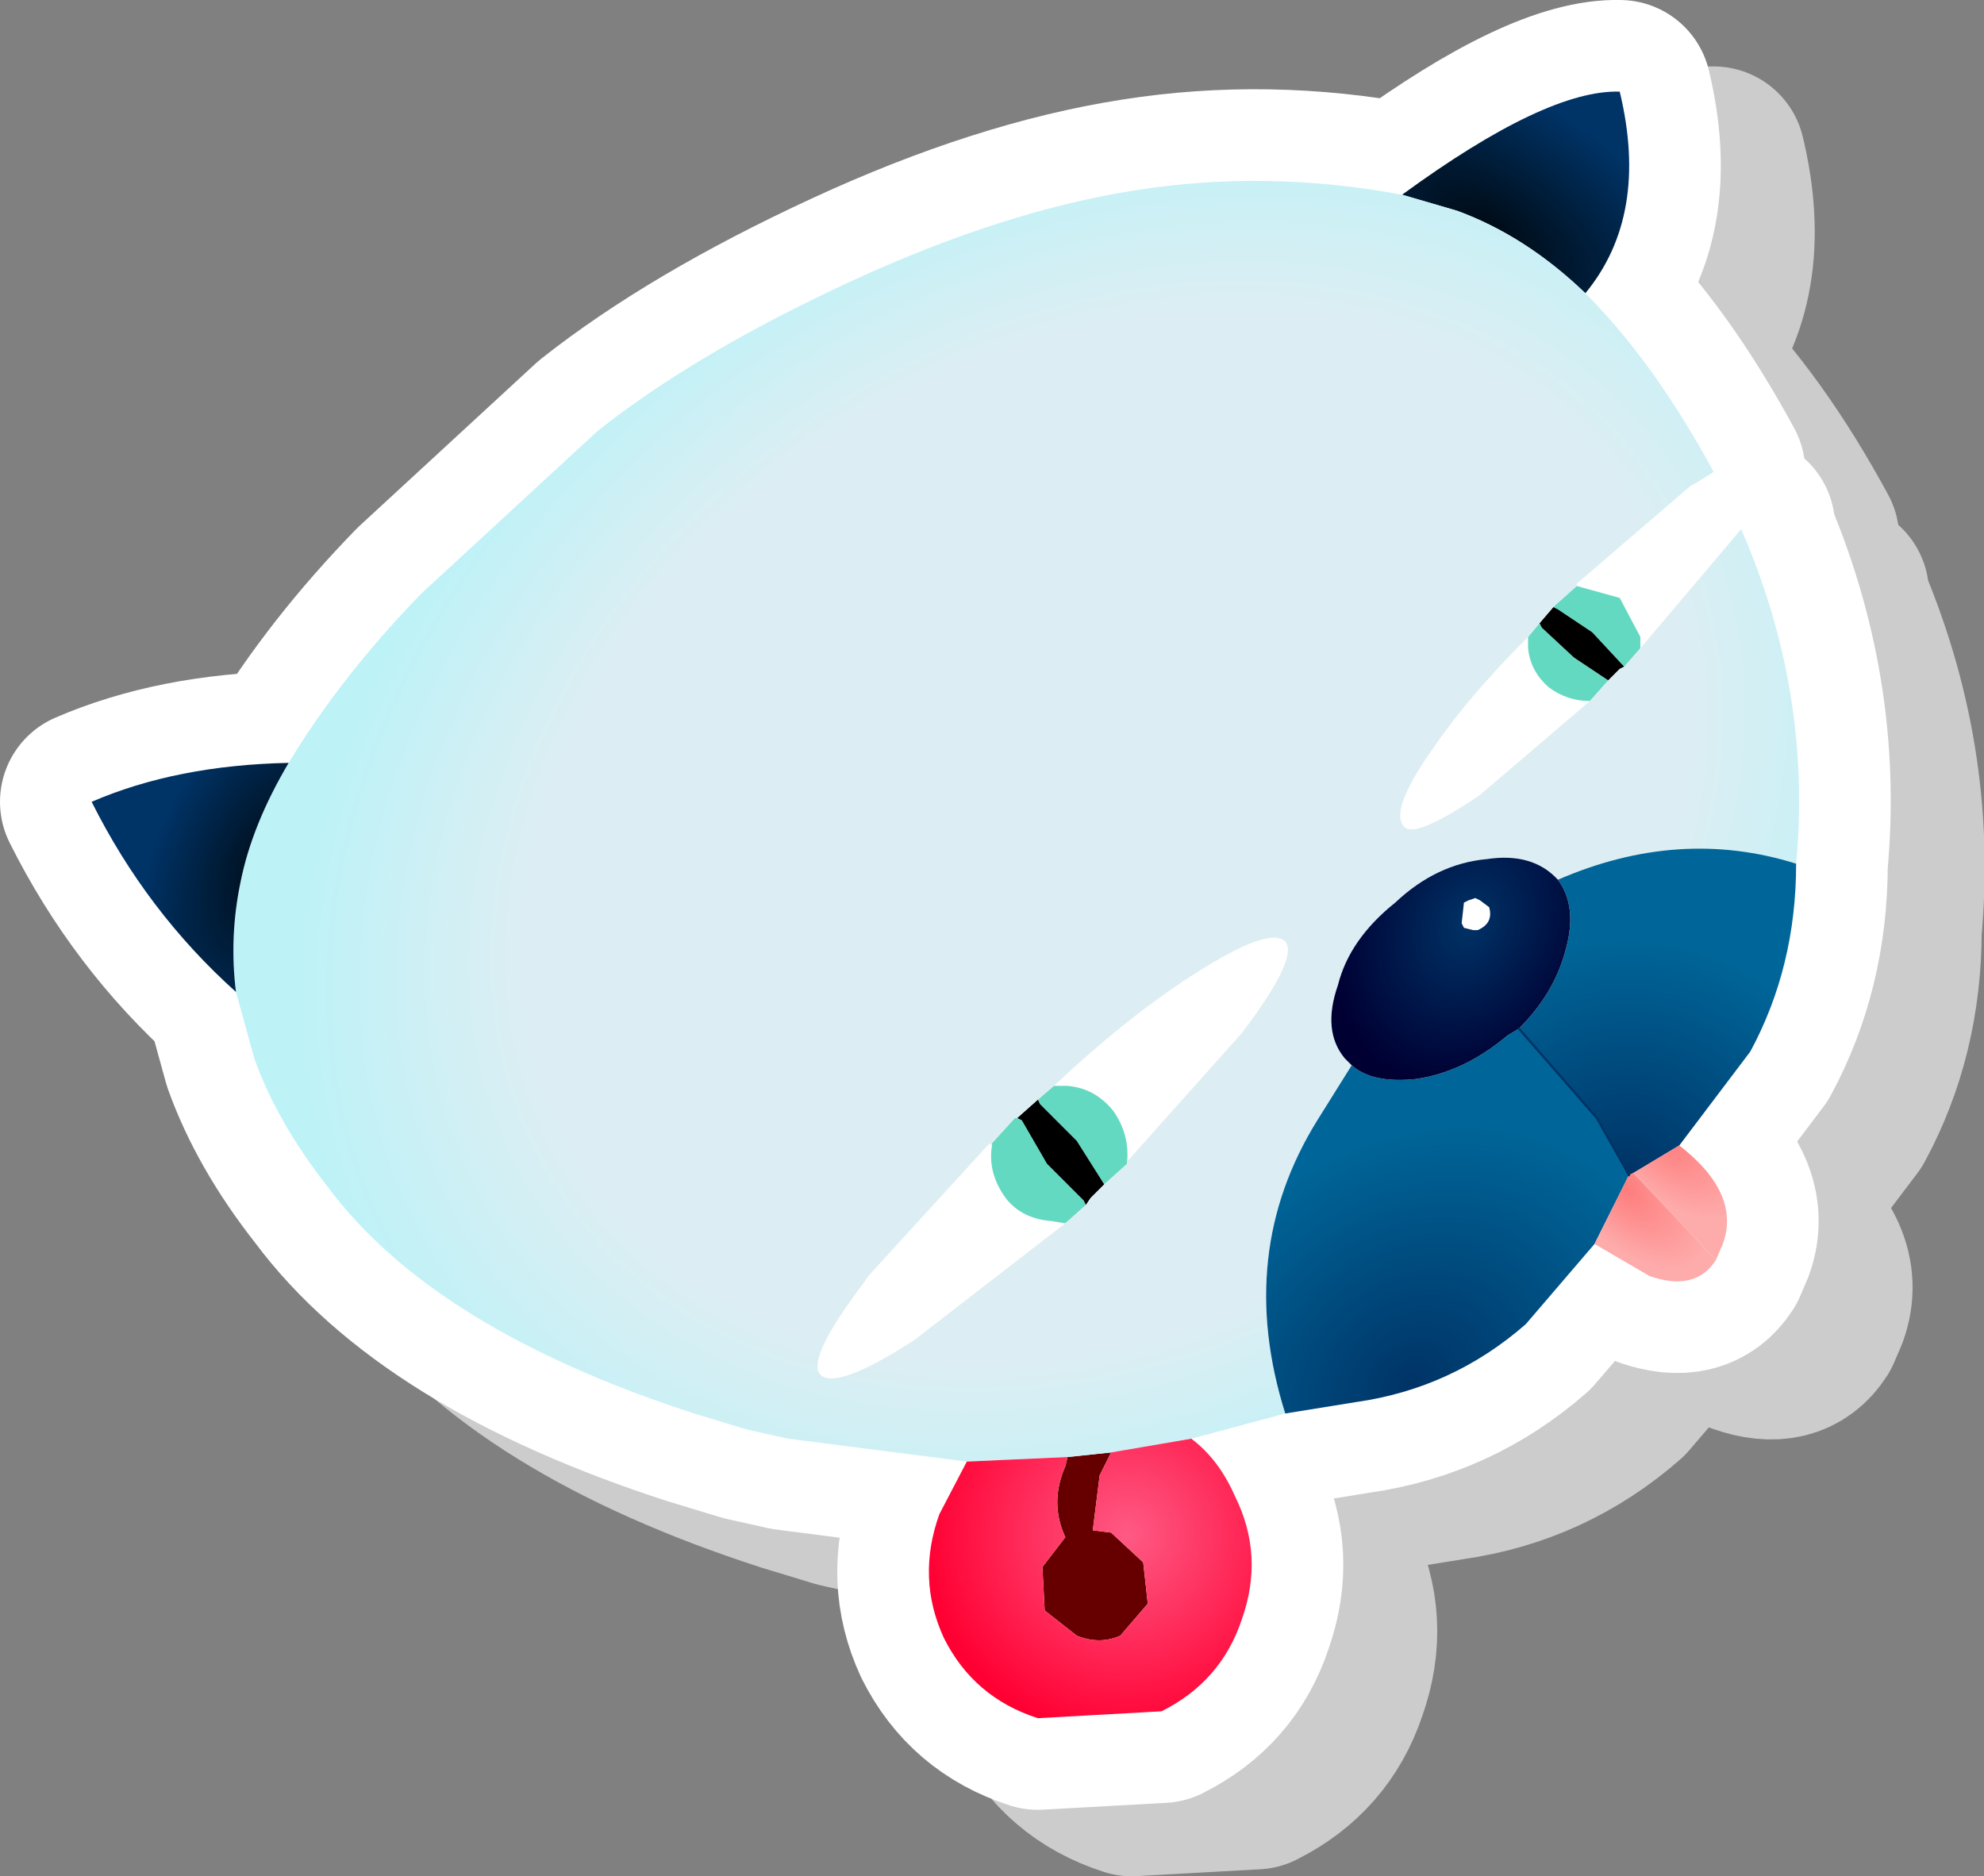
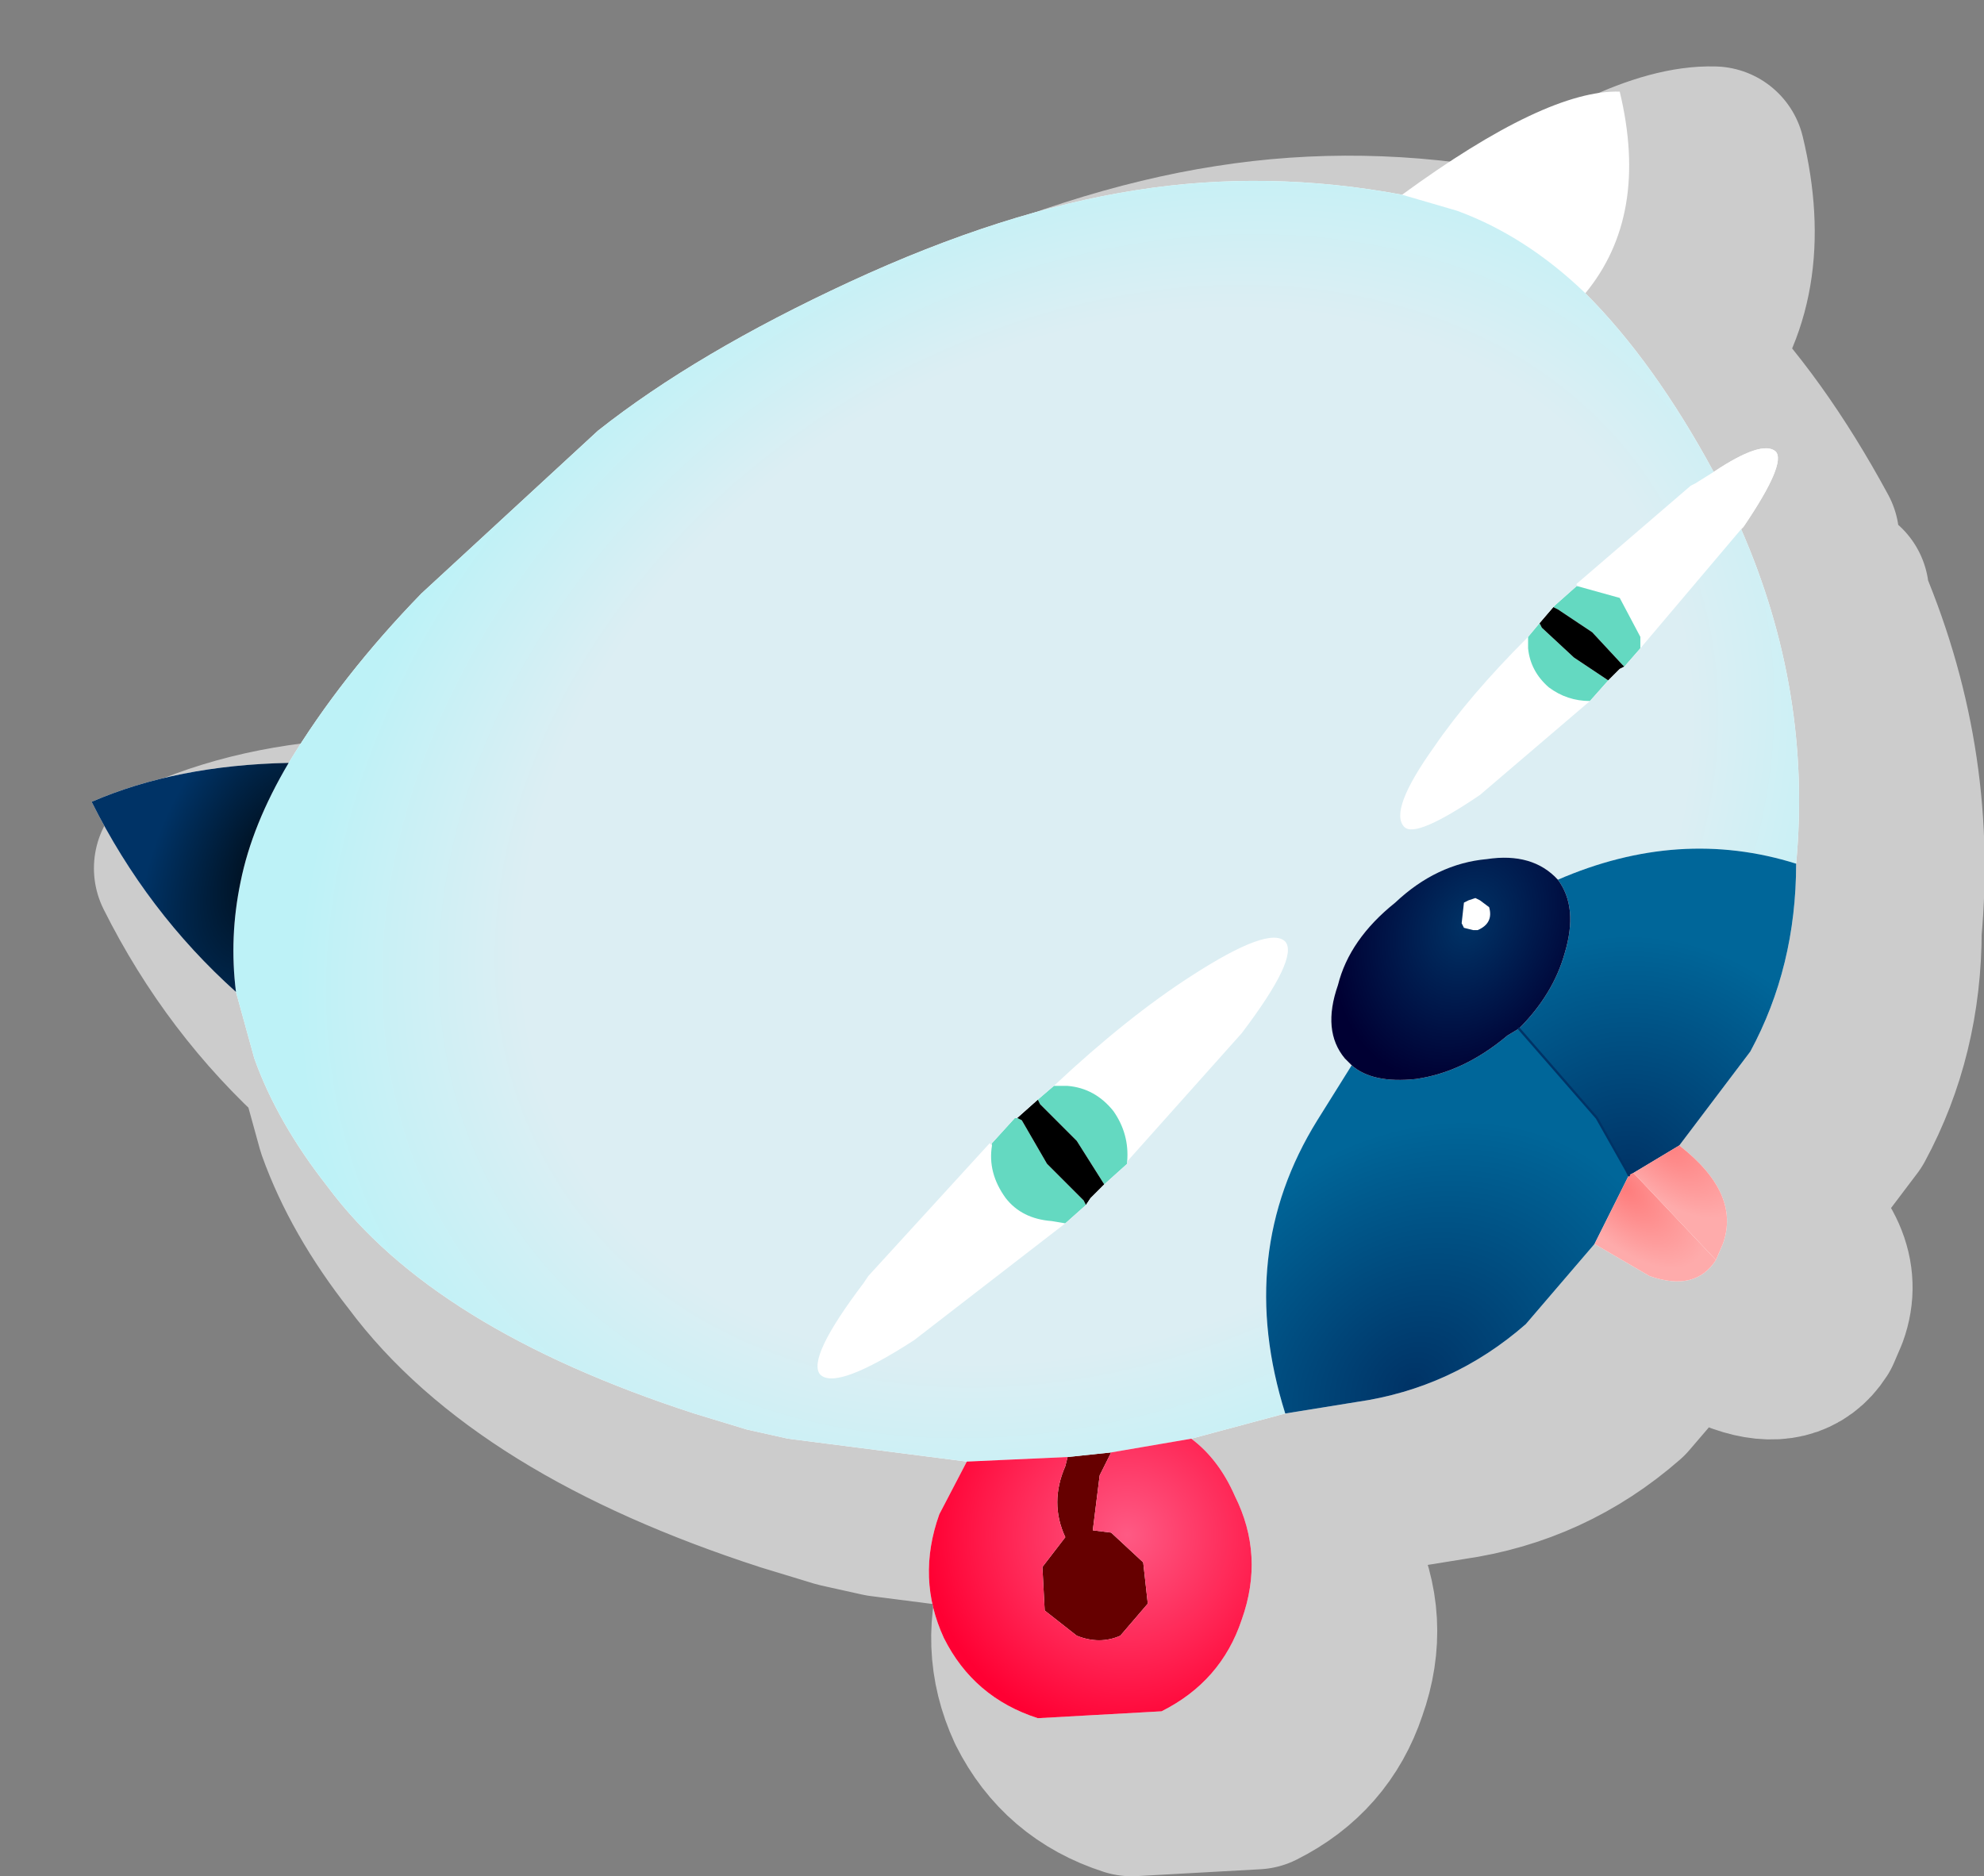
<svg xmlns="http://www.w3.org/2000/svg" height="40.95px" width="43.3px">
  <rect width="100%" height="100%" fill="#808080" stroke="none" />
  <g transform="matrix(1.0, 0.0, 0.0, 1.0, 24.9, 18.4)">
    <path d="M14.55 -6.65 Q15.6 -7.35 15.9 -7.1 16.15 -6.85 15.2 -5.45 L15.15 -5.4 Q16.7 -1.85 16.35 1.9 16.35 4.15 15.35 6.0 L13.8 8.05 Q15.15 9.1 14.75 10.2 L14.6 10.55 Q14.15 11.25 13.15 10.9 L11.95 10.2 10.45 11.95 Q8.85 13.35 6.75 13.65 L5.2 13.9 3.15 14.45 Q3.75 14.9 4.1 15.7 4.75 17.0 4.25 18.4 3.8 19.75 2.5 20.4 L-0.2 20.55 Q-1.6 20.1 -2.25 18.8 -2.85 17.5 -2.35 16.1 L-1.75 14.95 -5.65 14.45 -6.55 14.25 -7.7 13.9 Q-13.4 12.05 -15.7 8.95 -16.8 7.55 -17.3 6.15 L-17.7 4.7 Q-19.65 2.95 -20.85 0.55 -19.0 -0.25 -16.55 -0.3 -15.4 -2.2 -13.65 -4.0 L-9.8 -7.55 Q-7.65 -9.25 -4.3 -10.8 -0.95 -12.35 1.95 -12.8 4.8 -13.25 7.75 -12.7 10.9 -15.0 12.5 -14.95 13.15 -12.25 11.75 -10.55 13.25 -9.05 14.55 -6.65" fill="#cccccc" fill-rule="evenodd" stroke="none" />
    <path d="M15.2 -5.45 L15.15 -5.4 Q16.7 -1.85 16.35 1.9 16.35 4.15 15.35 6.0 L13.8 8.05 Q15.15 9.1 14.75 10.2 L14.6 10.55 Q14.15 11.25 13.15 10.9 L11.95 10.2 10.45 11.95 Q8.85 13.35 6.75 13.65 L5.2 13.9 3.15 14.45 Q3.75 14.9 4.1 15.7 4.75 17.0 4.25 18.4 3.8 19.75 2.5 20.4 L-0.2 20.55 Q-1.6 20.1 -2.25 18.8 -2.85 17.5 -2.35 16.1 L-1.75 14.95 -5.65 14.45 -6.55 14.25 -7.7 13.9 Q-13.4 12.05 -15.7 8.95 -16.8 7.55 -17.3 6.15 L-17.7 4.7 Q-19.65 2.95 -20.85 0.55 -19.0 -0.25 -16.55 -0.3 -15.4 -2.2 -13.65 -4.0 L-9.8 -7.55 Q-7.65 -9.25 -4.3 -10.8 -0.95 -12.35 1.95 -12.8 4.8 -13.25 7.75 -12.7 10.9 -15.0 12.5 -14.95 13.15 -12.25 11.75 -10.55 13.25 -9.05 14.55 -6.65" fill="none" stroke="#cccccc" stroke-linecap="round" stroke-linejoin="round" stroke-width="4.0" />
    <path d="M12.5 -8.1 Q13.55 -8.8 13.85 -8.55 14.1 -8.3 13.15 -6.9 L13.1 -6.85 Q14.65 -3.3 14.3 0.45 14.3 2.7 13.3 4.55 L11.75 6.6 Q13.1 7.65 12.7 8.75 L12.55 9.1 Q12.1 9.8 11.1 9.45 L9.9 8.75 8.4 10.5 Q6.8 11.9 4.7 12.2 L3.15 12.45 1.1 13.0 Q1.7 13.45 2.05 14.25 2.7 15.55 2.2 16.95 1.75 18.3 0.45 18.95 L-2.25 19.1 Q-3.65 18.65 -4.3 17.35 -4.9 16.05 -4.4 14.65 L-3.8 13.5 -7.7 13.0 -8.6 12.8 -9.75 12.45 Q-15.45 10.6 -17.75 7.5 -18.85 6.1 -19.35 4.7 L-19.75 3.25 Q-21.7 1.5 -22.9 -0.9 -21.05 -1.7 -18.6 -1.75 -17.45 -3.65 -15.7 -5.45 L-11.85 -9.0 Q-9.7 -10.7 -6.35 -12.25 -3.0 -13.8 -0.1 -14.25 2.75 -14.7 5.7 -14.15 8.85 -16.45 10.45 -16.4 11.1 -13.7 9.7 -12.0 11.2 -10.5 12.5 -8.1 M-3.25 6.55 L-3.3 6.6 -3.25 6.6 -3.25 6.55" fill="#ffffff" fill-rule="evenodd" stroke="none" />
    <path d="M-3.25 6.55 L-3.25 6.6 -3.3 6.6 -3.25 6.55" fill="url(#gradient0)" fill-rule="evenodd" stroke="none" />
-     <path d="M13.15 -6.9 L13.1 -6.85 Q14.65 -3.3 14.3 0.45 14.3 2.7 13.3 4.55 L11.75 6.6 Q13.1 7.65 12.7 8.75 L12.55 9.1 Q12.1 9.8 11.1 9.45 L9.9 8.75 8.4 10.5 Q6.8 11.9 4.7 12.2 L3.15 12.45 1.1 13.0 Q1.7 13.45 2.05 14.25 2.7 15.55 2.2 16.95 1.75 18.3 0.45 18.95 L-2.25 19.1 Q-3.65 18.65 -4.3 17.35 -4.9 16.05 -4.4 14.65 L-3.8 13.5 -7.7 13.0 -8.6 12.8 -9.75 12.45 Q-15.45 10.6 -17.75 7.5 -18.85 6.1 -19.35 4.7 L-19.75 3.25 Q-21.7 1.5 -22.9 -0.9 -21.05 -1.7 -18.6 -1.75 -17.45 -3.65 -15.7 -5.45 L-11.85 -9.0 Q-9.7 -10.7 -6.35 -12.25 -3.0 -13.8 -0.1 -14.25 2.75 -14.7 5.7 -14.15 8.85 -16.45 10.45 -16.4 11.1 -13.7 9.7 -12.0 11.2 -10.5 12.5 -8.1" fill="none" stroke="#ffffff" stroke-linecap="round" stroke-linejoin="round" stroke-width="4.0" />
    <path d="M-1.6 13.4 L-0.65 13.3 -0.9 13.8 -1.05 15.0 -0.65 15.05 0.05 15.7 0.15 16.6 -0.45 17.3 Q-0.9 17.5 -1.4 17.3 L-2.1 16.75 -2.15 15.8 -1.65 15.15 Q-2.0 14.4 -1.65 13.6 L-1.6 13.4" fill="#660000" fill-rule="evenodd" stroke="none" />
    <path d="M13.1 -6.85 L10.9 -4.25 10.9 -4.5 10.45 -5.35 9.55 -5.6 9.5 -5.65 12.0 -7.8 12.1 -7.85 12.5 -8.1 Q13.55 -8.8 13.85 -8.55 14.1 -8.3 13.15 -6.9 L13.1 -6.85 M9.8 -3.1 L7.4 -1.05 Q6.0 -0.1 5.75 -0.35 5.4 -0.7 6.4 -2.1 7.15 -3.2 8.45 -4.5 L8.45 -4.25 Q8.5 -3.75 8.9 -3.4 9.3 -3.1 9.8 -3.1 M7.35 1.9 L7.25 1.9 7.05 1.85 7.0 1.75 7.05 1.3 7.15 1.25 7.3 1.2 7.4 1.25 7.6 1.4 Q7.7 1.75 7.35 1.9 M-1.9 5.3 Q-0.3 3.8 1.1 2.9 2.8 1.8 3.15 2.15 3.45 2.5 2.2 4.15 L-0.3 6.95 Q-0.25 6.35 -0.6 5.85 -1.0 5.35 -1.6 5.3 L-1.9 5.3 M-1.65 8.3 L-4.95 10.85 Q-6.65 11.95 -7.0 11.6 -7.3 11.25 -6.05 9.6 L-5.95 9.45 -3.3 6.55 -3.25 6.6 Q-3.35 7.2 -2.95 7.75 -2.6 8.2 -1.95 8.25 L-1.65 8.3" fill="#ffffff" fill-rule="evenodd" stroke="none" />
    <path d="M10.9 -4.25 L10.55 -3.85 10.5 -3.9 9.85 -4.6 9.1 -5.1 9.0 -5.15 9.05 -5.2 9.5 -5.6 9.55 -5.6 10.45 -5.35 10.9 -4.5 10.9 -4.25 M10.2 -3.55 L9.8 -3.1 Q9.3 -3.1 8.9 -3.4 8.5 -3.75 8.45 -4.25 L8.45 -4.5 8.7 -4.8 8.75 -4.7 9.45 -4.05 10.2 -3.55 M-1.9 5.3 L-1.6 5.3 Q-1.0 5.35 -0.6 5.85 -0.25 6.35 -0.3 6.95 L-0.3 7.0 -0.8 7.45 -1.4 6.5 -2.2 5.7 -2.25 5.6 -1.9 5.3 M-1.2 7.9 L-1.65 8.3 -1.95 8.25 Q-2.6 8.2 -2.95 7.75 -3.35 7.2 -3.25 6.6 L-3.25 6.55 -2.75 6.0 -2.7 6.0 -2.6 6.05 -2.05 7.0 -1.25 7.8 -1.2 7.9" fill="#64d9c1" fill-rule="evenodd" stroke="none" />
    <path d="M10.55 -3.85 L10.45 -3.8 10.2 -3.55 9.45 -4.05 8.75 -4.7 8.7 -4.8 9.0 -5.15 9.1 -5.1 9.85 -4.6 10.5 -3.9 10.55 -3.85 M-0.8 7.45 L-1.1 7.75 -1.2 7.9 -1.25 7.8 -2.05 7.0 -2.6 6.05 -2.7 6.0 -2.25 5.6 -2.2 5.7 -1.4 6.5 -0.8 7.45" fill="#000000" fill-rule="evenodd" stroke="none" />
-     <path d="M9.7 -12.0 Q8.4 -13.25 6.9 -13.8 L5.7 -14.15 Q8.85 -16.45 10.45 -16.4 11.1 -13.7 9.7 -12.0" fill="url(#gradient1)" fill-rule="evenodd" stroke="none" />
    <path d="M5.7 -14.15 L6.9 -13.8 Q8.4 -13.25 9.7 -12.0 11.2 -10.5 12.5 -8.1 L12.1 -7.85 12.0 -7.8 9.5 -5.65 9.55 -5.6 9.5 -5.6 9.05 -5.2 9.0 -5.15 8.7 -4.8 8.45 -4.5 Q7.15 -3.2 6.4 -2.1 5.4 -0.7 5.75 -0.35 6.0 -0.1 7.4 -1.05 L9.8 -3.1 10.2 -3.55 10.45 -3.8 10.55 -3.85 10.9 -4.25 13.1 -6.85 Q14.65 -3.3 14.3 0.45 11.75 -0.35 9.1 0.8 8.55 0.2 7.55 0.35 6.45 0.45 5.55 1.3 4.55 2.1 4.3 3.1 3.95 4.1 4.45 4.7 L4.6 4.85 3.85 6.05 Q2.05 8.95 3.15 12.45 L1.1 13.0 -0.65 13.3 -1.6 13.4 -3.8 13.5 -7.7 13.0 -8.6 12.8 -9.75 12.45 Q-15.45 10.6 -17.75 7.5 -18.85 6.1 -19.35 4.7 L-19.75 3.25 Q-19.9 2.05 -19.65 0.85 -19.4 -0.4 -18.6 -1.75 -17.45 -3.65 -15.7 -5.45 L-11.85 -9.0 Q-9.7 -10.7 -6.35 -12.25 -3.0 -13.8 -0.1 -14.25 2.75 -14.7 5.7 -14.15 M-0.3 6.95 L2.2 4.15 Q3.45 2.5 3.15 2.15 2.8 1.8 1.1 2.9 -0.3 3.8 -1.9 5.3 L-2.25 5.6 -2.7 6.0 -2.75 6.0 -3.25 6.55 -3.25 6.6 -3.3 6.55 -5.95 9.45 -6.05 9.6 Q-7.3 11.25 -7.0 11.6 -6.65 11.95 -4.95 10.85 L-1.65 8.3 -1.2 7.9 -1.1 7.75 -0.8 7.45 -0.3 7.0 -0.3 6.95" fill="url(#gradient2)" fill-rule="evenodd" stroke="none" />
    <path d="M9.1 0.8 Q11.75 -0.35 14.3 0.45 14.3 2.7 13.3 4.55 L11.75 6.6 10.75 7.2 10.65 7.25 10.6 7.15 9.95 6.0 8.25 4.05 Q9.0 3.3 9.25 2.4 9.55 1.4 9.1 0.8" fill="url(#gradient3)" fill-rule="evenodd" stroke="none" />
    <path d="M3.15 12.45 Q2.05 8.95 3.85 6.05 L4.6 4.85 Q5.05 5.25 6.0 5.15 7.05 5.0 8.0 4.2 L8.25 4.05 9.95 6.0 10.6 7.15 10.65 7.25 9.9 8.75 8.4 10.5 Q6.8 11.9 4.7 12.2 L3.15 12.45" fill="url(#gradient4)" fill-rule="evenodd" stroke="none" />
    <path d="M12.55 9.1 Q12.1 9.8 11.1 9.45 L9.9 8.75 10.65 7.25 10.75 7.2 12.55 9.1" fill="url(#gradient5)" fill-rule="evenodd" stroke="none" />
    <path d="M11.75 6.6 Q13.1 7.65 12.7 8.75 L12.55 9.1 10.75 7.2 11.75 6.6" fill="url(#gradient6)" fill-rule="evenodd" stroke="none" />
    <path d="M4.6 4.85 L4.45 4.7 Q3.95 4.1 4.3 3.1 4.55 2.1 5.55 1.3 6.45 0.45 7.55 0.35 8.55 0.2 9.1 0.8 9.55 1.4 9.25 2.4 9.0 3.3 8.25 4.05 L8.0 4.2 Q7.05 5.0 6.0 5.15 5.05 5.25 4.6 4.85 M7.35 1.9 Q7.7 1.75 7.6 1.4 L7.4 1.25 7.3 1.2 7.15 1.25 7.05 1.3 7.0 1.75 7.05 1.85 7.25 1.9 7.35 1.9" fill="url(#gradient7)" fill-rule="evenodd" stroke="none" />
    <path d="M-3.8 13.5 L-1.6 13.4 -1.65 13.6 Q-2.0 14.4 -1.65 15.15 L-2.15 15.8 -2.1 16.75 -1.4 17.3 Q-0.9 17.5 -0.45 17.3 L0.15 16.6 0.05 15.7 -0.65 15.05 -1.05 15.0 -0.9 13.8 -0.65 13.3 1.1 13.0 Q1.7 13.45 2.05 14.25 2.7 15.55 2.2 16.95 1.75 18.3 0.45 18.95 L-2.25 19.1 Q-3.65 18.65 -4.3 17.35 -4.9 16.05 -4.4 14.65 L-3.8 13.5" fill="url(#gradient8)" fill-rule="evenodd" stroke="none" />
    <path d="M-18.6 -1.75 Q-19.4 -0.4 -19.65 0.85 -19.9 2.05 -19.75 3.25 -21.7 1.5 -22.9 -0.9 -21.05 -1.7 -18.6 -1.75" fill="url(#gradient9)" fill-rule="evenodd" stroke="none" />
    <path d="M10.65 7.25 L10.6 7.15 9.95 6.0 8.25 4.05" fill="none" stroke="#003366" stroke-linecap="round" stroke-linejoin="round" stroke-width="0.05" />
  </g>
  <defs>
    <radialGradient cx="0" cy="0" gradientTransform="matrix(-0.02, 0.011, 0.008, 0.016, -0.75, -0.15)" gradientUnits="userSpaceOnUse" id="gradient0" r="819.2" spreadMethod="pad">
      <stop offset="0.722" stop-color="#dceef3" />
      <stop offset="1.0" stop-color="#bdf2f7" />
    </radialGradient>
    <radialGradient cx="0" cy="0" gradientTransform="matrix(-0.002, 0.003, 0.006, 0.004, 7.6, -13.4)" gradientUnits="userSpaceOnUse" id="gradient1" r="819.2" spreadMethod="pad">
      <stop offset="0.0" stop-color="#000b15" />
      <stop offset="1.0" stop-color="#003366" />
    </radialGradient>
    <radialGradient cx="0" cy="0" gradientTransform="matrix(-0.02, 0.011, 0.008, 0.016, -0.75, -0.15)" gradientUnits="userSpaceOnUse" id="gradient2" r="819.2" spreadMethod="pad">
      <stop offset="0.722" stop-color="#dceef3" />
      <stop offset="1.0" stop-color="#bdf2f7" />
    </radialGradient>
    <radialGradient cx="0" cy="0" gradientTransform="matrix(-0.005, 0.004, 0.004, 0.005, 10.65, 7.25)" gradientUnits="userSpaceOnUse" id="gradient3" r="819.2" spreadMethod="pad">
      <stop offset="0.0" stop-color="#003366" />
      <stop offset="1.0" stop-color="#006699" />
    </radialGradient>
    <radialGradient cx="0" cy="0" gradientTransform="matrix(-0.006, 0.005, 0.004, 0.005, 5.9, 11.85)" gradientUnits="userSpaceOnUse" id="gradient4" r="819.2" spreadMethod="pad">
      <stop offset="0.0" stop-color="#003366" />
      <stop offset="1.0" stop-color="#006699" />
    </radialGradient>
    <radialGradient cx="0" cy="0" gradientTransform="matrix(-0.001, 0.001, 0.002, 0.002, 10.5, 7.45)" gradientUnits="userSpaceOnUse" id="gradient5" r="819.2" spreadMethod="pad">
      <stop offset="0.0" stop-color="#fe7a7a" />
      <stop offset="1.0" stop-color="#feabab" />
    </radialGradient>
    <radialGradient cx="0" cy="0" gradientTransform="matrix(-0.001, 0.001, 0.002, 0.002, 11.35, 6.35)" gradientUnits="userSpaceOnUse" id="gradient6" r="819.2" spreadMethod="pad">
      <stop offset="0.0" stop-color="#fe7a7a" />
      <stop offset="1.0" stop-color="#feabab" />
    </radialGradient>
    <radialGradient cx="0" cy="0" gradientTransform="matrix(-0.003, 0.003, 0.002, 0.003, 7.15, 1.75)" gradientUnits="userSpaceOnUse" id="gradient7" r="819.2" spreadMethod="pad">
      <stop offset="0.0" stop-color="#003366" />
      <stop offset="1.0" stop-color="#000033" />
    </radialGradient>
    <radialGradient cx="0" cy="0" gradientTransform="matrix(-0.005, 0.002, 0.002, 0.005, -0.3, 15.1)" gradientUnits="userSpaceOnUse" id="gradient8" r="819.2" spreadMethod="pad">
      <stop offset="0.0" stop-color="#fe5a84" />
      <stop offset="1.0" stop-color="#ff0033" />
    </radialGradient>
    <radialGradient cx="0" cy="0" gradientTransform="matrix(-0.003, -9.0E-4, -0.002, 0.005, -18.95, 0.45)" gradientUnits="userSpaceOnUse" id="gradient9" r="819.2" spreadMethod="pad">
      <stop offset="0.0" stop-color="#000b15" />
      <stop offset="1.0" stop-color="#003366" />
    </radialGradient>
  </defs>
</svg>